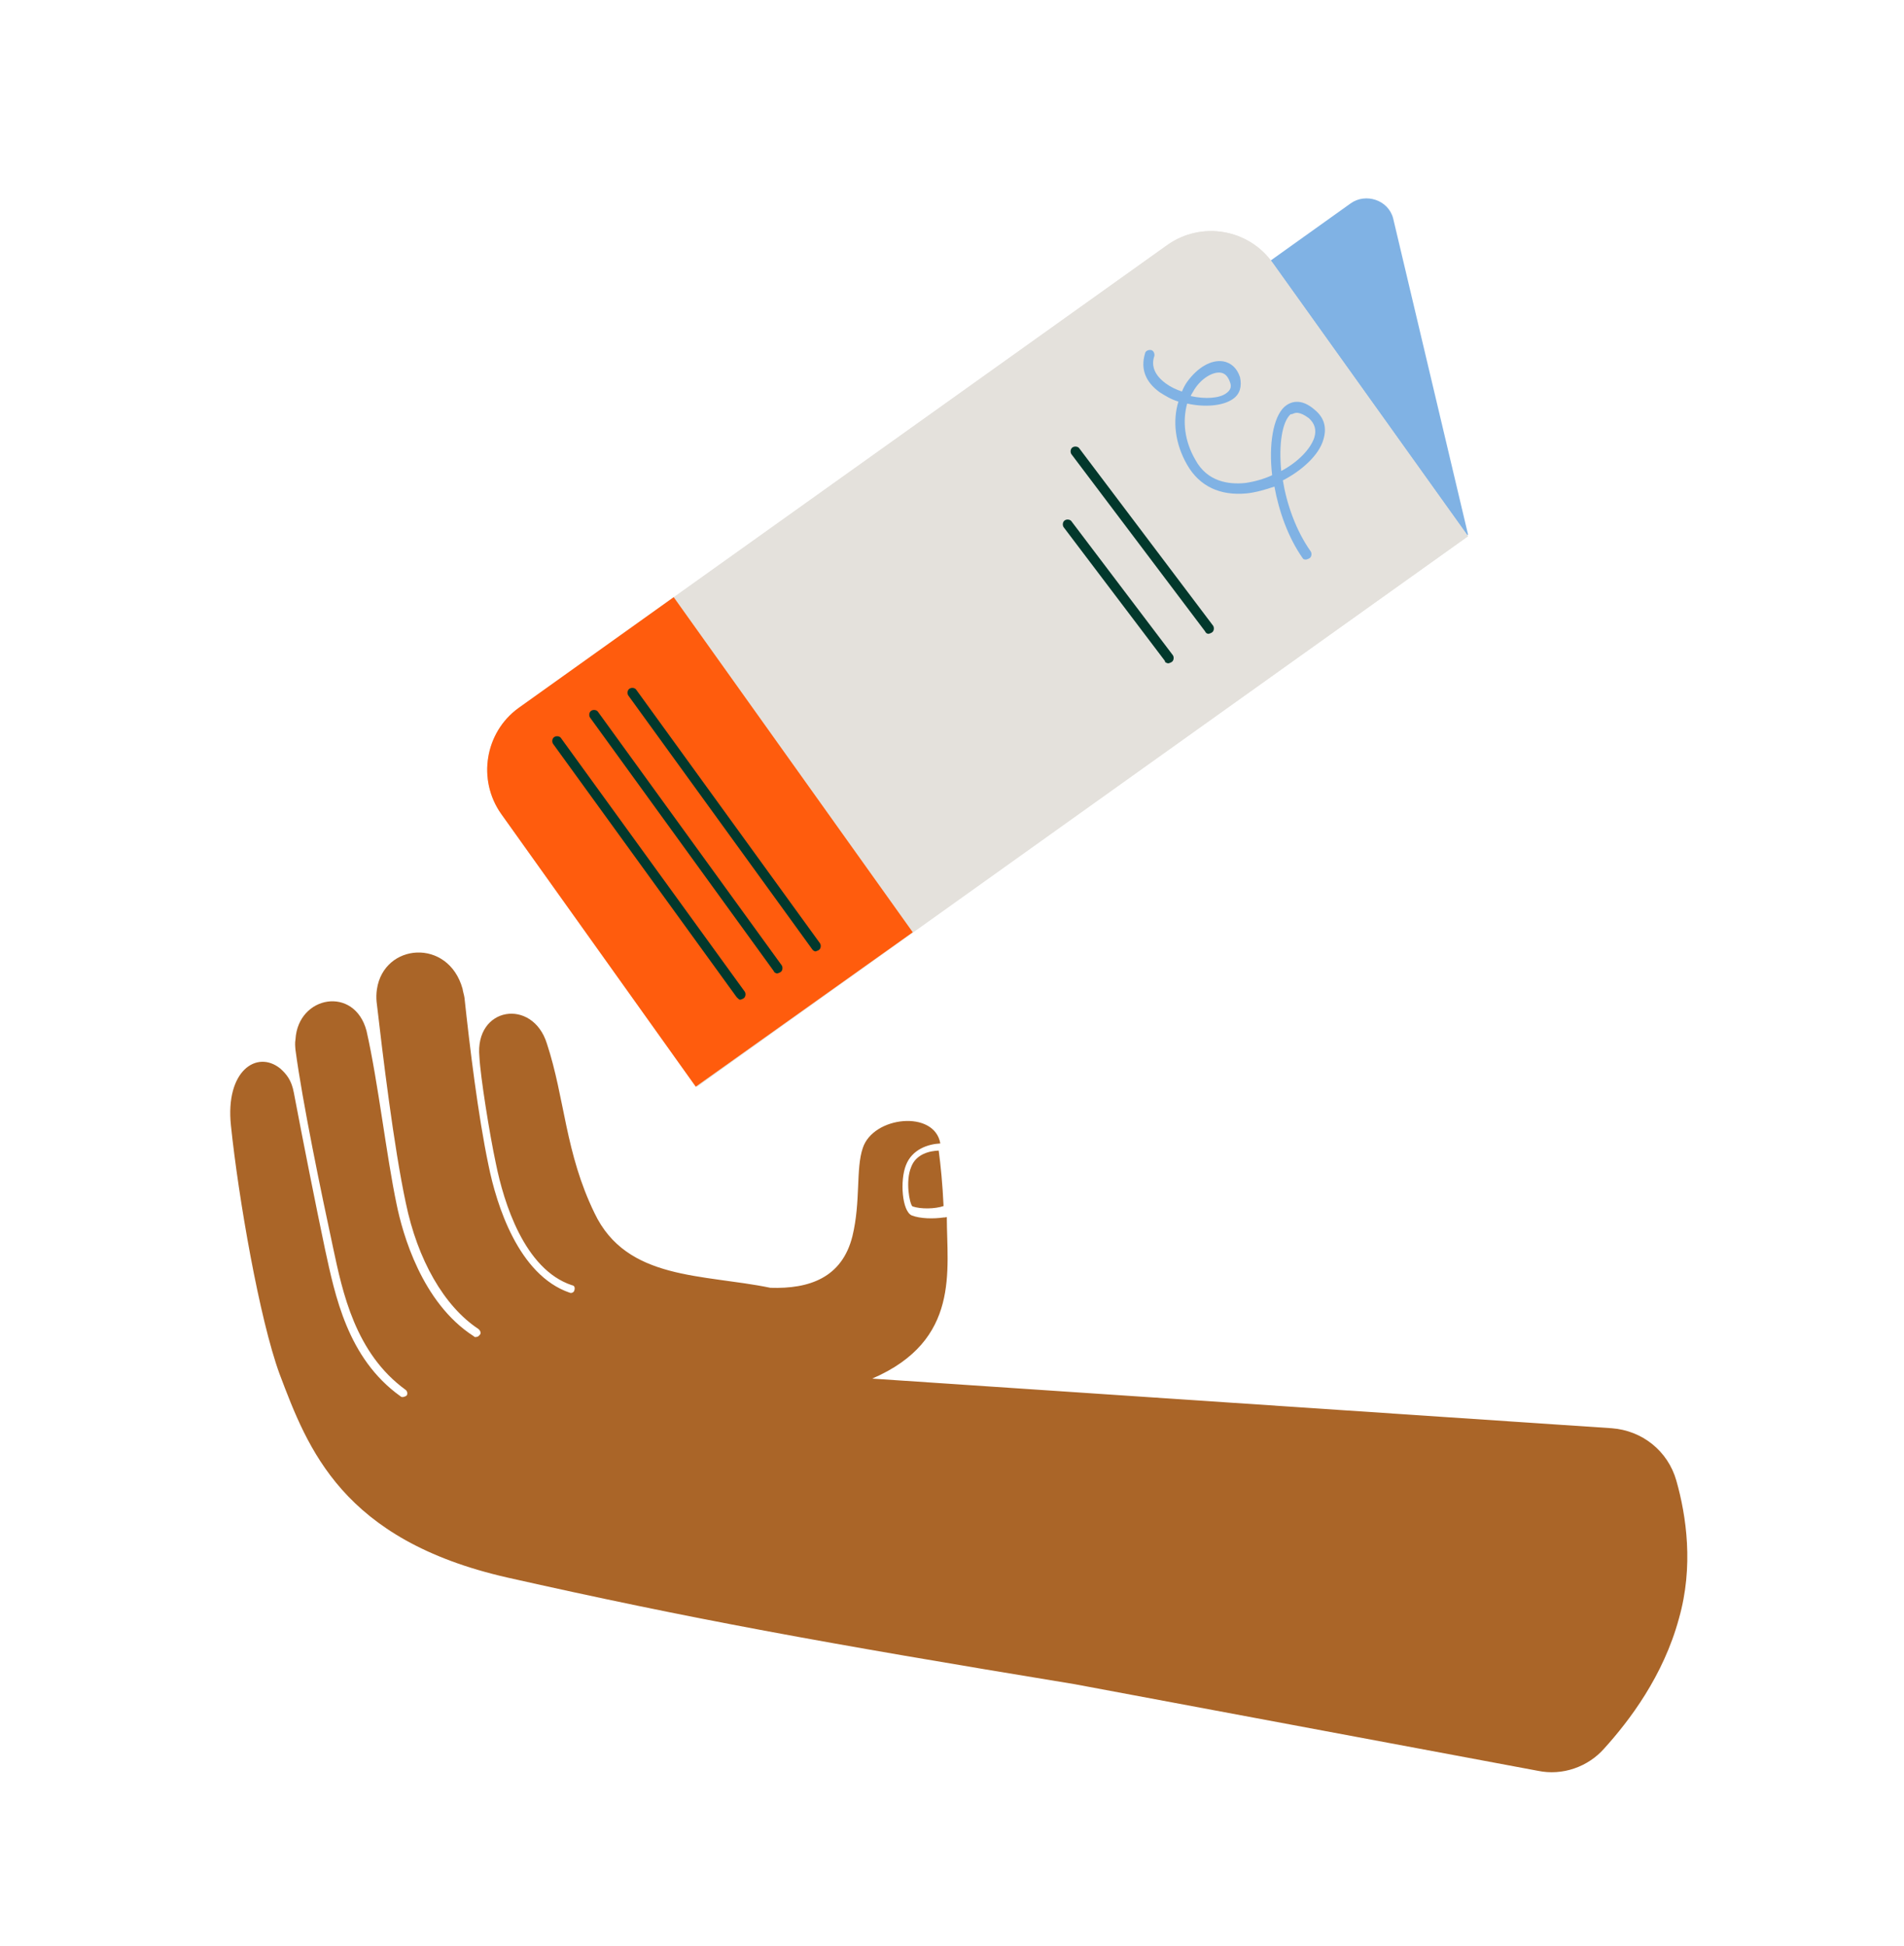
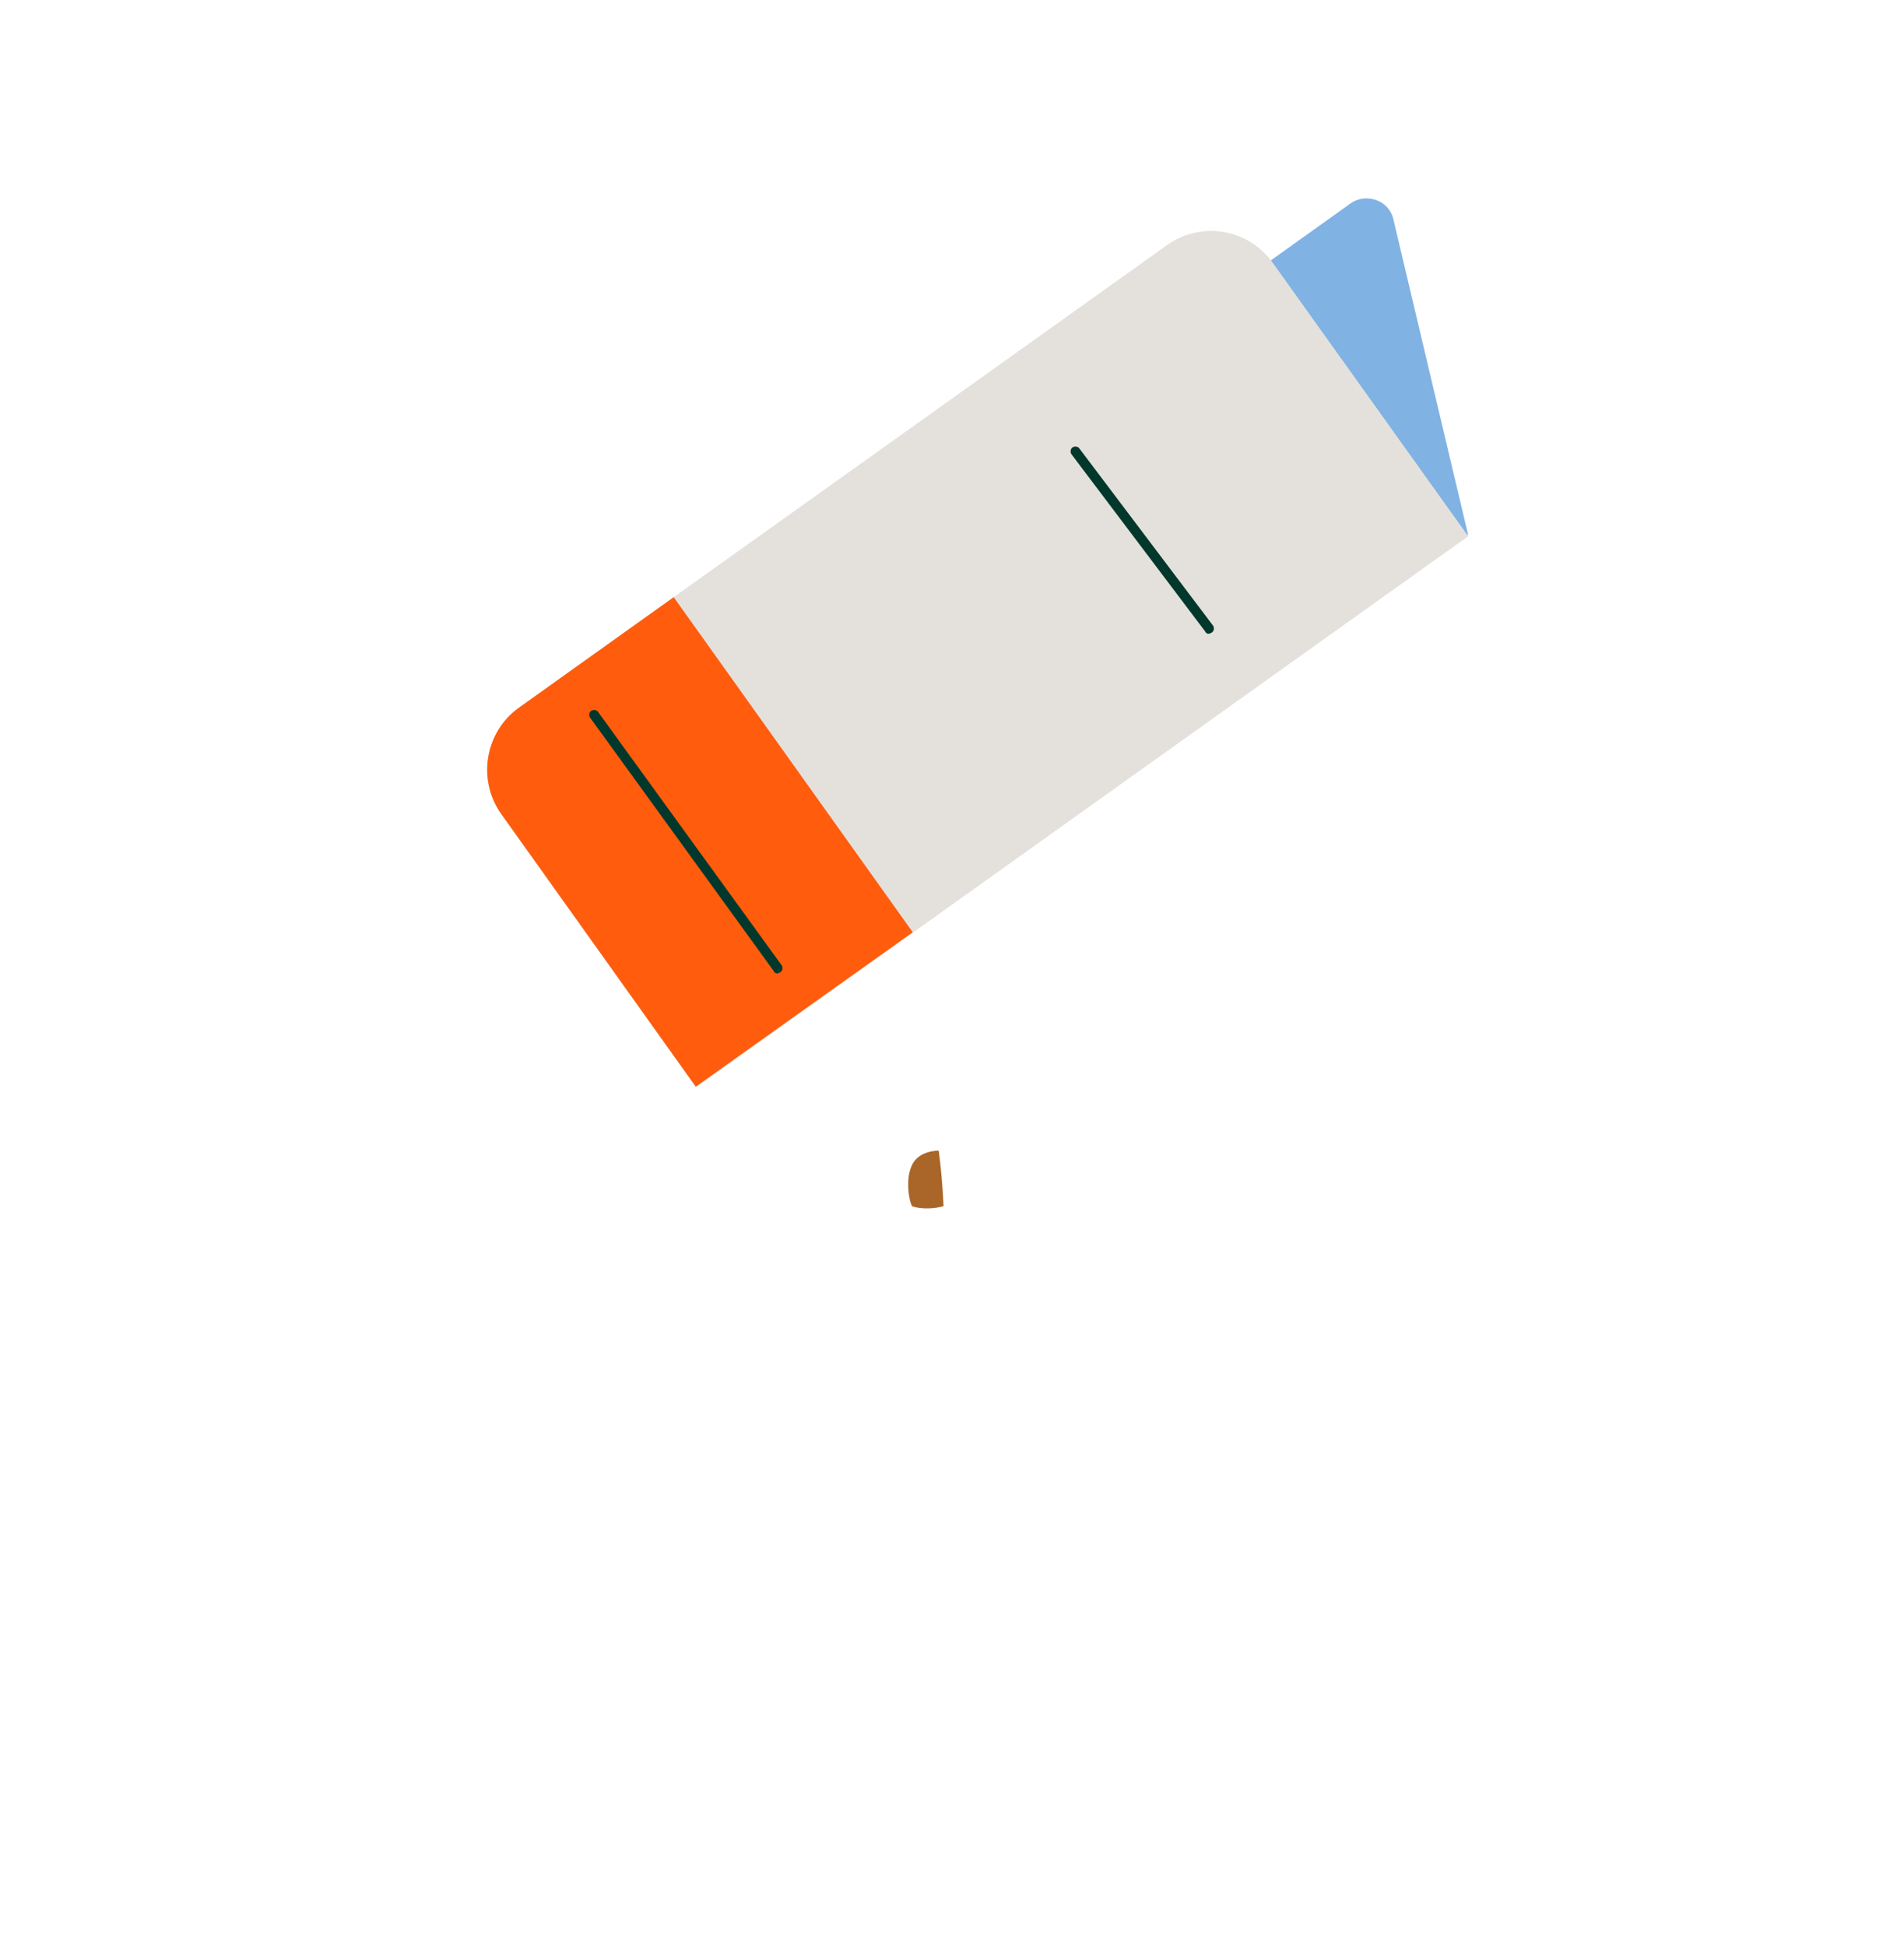
<svg xmlns="http://www.w3.org/2000/svg" version="1.1" id="Layer_1" x="0px" y="0px" viewBox="0 0 587 600" style="enable-background:new 0 0 587 600;" xml:space="preserve">
  <style type="text/css">
	.st0{fill:#AA6528;}
	.st1{fill:#80B2E4;}
	.st2{fill:#E4E1DC;}
	.st3{fill:#FF5C0D;}
	.st4{fill:#02382C;}
</style>
  <g>
    <g>
      <g>
        <path class="st0" d="M290.9,371.8c-0.3-6.6-0.9-12.7-1.5-17.1c-2.7,0.1-7,1-8.5,5.1c-1.8,4.3-0.5,11.3,0.4,12.1     C283.9,372.8,288.3,372.7,290.9,371.8z" />
-         <path class="st0" d="M474.1,545.9c7.6,1.6,15.5-1.2,20.5-6.9c7.7-8.5,18.2-22.3,23-40c4.6-16.1,2.3-31.7-0.8-42.6     c-2.6-9.1-10.5-15.4-19.9-16.1L268.9,425c27.3-11.8,23-33.4,23-49.8c-0.3,0-0.6,0.2-0.8,0.1c-3.4,0.5-7.4,0.4-10-0.6     c-3-1.3-3.7-10.7-1.8-15.5c1.9-4.9,6.8-6.5,10.6-6.7c-1.8-10.4-20.7-8.4-23.9,1.4c-2.2,6.4-0.6,16.5-3.2,27.2     c-3.2,12.8-13.3,16.3-25.3,15.9c-20.8-4.3-44.3-2.2-54.2-23c-9.1-18.7-9.1-35.3-14.7-52.3c-4.4-14.1-22.3-11.4-20.8,4.1     c0.3,6,3.1,23.7,5.1,33c2.4,11.8,8.7,32.5,23.4,37.4c0.8,0.1,1,0.7,0.8,1.5c-0.1,0.5-0.4,0.8-1,0.9c0,0-0.3,0-0.5-0.1     c-15.7-5.4-22.5-26.9-25-39.3c-3.2-15.2-5.8-36.6-7.4-51.6c-0.1-0.8-0.5-2-0.6-2.8c-4.4-15.7-24.3-14.1-26.4,0.2     c-0.2,1.3-0.2,2.7-0.1,3.8c1.9,16.4,5.3,44.7,9,62c3.6,17.5,11.8,31.9,22.4,38.9c0.5,0.4,0.9,1.2,0.5,1.7     c-0.4,0.5-0.7,0.7-0.9,0.7c-0.6,0.2-0.8,0.1-1.1-0.2c-16-10.3-21.9-31.7-23.7-40.5c-3.2-15.2-5.7-37.7-9.3-53.6     c-3.7-14-21.1-10.9-21.9,2.6c-0.2,1.1-0.1,2.2,0,3.3c2.2,16.4,7.9,43.8,11.6,61c2.9,13.6,6.8,32.5,22.4,43.8     c0.5,0.4,0.6,1.2,0.3,1.7c-0.3,0.2-0.6,0.4-0.9,0.4c-0.3,0.2-0.8,0.1-1.1-0.2c-16.3-11.7-20.1-31.1-23.2-45.3     c-2.9-13.8-6.6-32.4-9.6-48.2c-0.7-3.9-2.3-5.8-4.2-7.5c-7.2-5.8-17,0.7-15.2,17.6c2.3,22.2,8.8,59.7,15,76.6     c8.7,23,19.2,51.1,70.1,62.7c56.4,12.7,97.1,20.1,175,32.9L474.1,545.9z" />
      </g>
    </g>
    <path class="st1" d="M193.4,222l223-159.3c4.6-3.3,11.6-1.1,13.1,4.6l23.1,97.5L214.9,334.8l-24.9-103.3   C189.2,228.1,190.3,224.5,193.4,222z" />
    <path class="st2" d="M160,218.3L359.8,75.6c10.5-7.5,25.1-5.1,32.6,5.5l60.2,84.2L214.8,335.1l-60.2-84.2   C147.1,240.4,149.5,225.8,160,218.3z" />
    <path class="st2" d="M159.8,218.3l47.9-34.2L359.8,75.6c10.5-7.5,25.1-5.1,32.6,5.5l60.2,84.2L281.3,287.4L214.5,335l-60-84.1   C147.1,240.4,149.5,225.8,159.8,218.3z" />
    <path class="st3" d="M159.8,218.3l47.9-34.2l73.7,103.3L214.5,335l-60-84.1C147.1,240.4,149.5,225.8,159.8,218.3z" />
-     <path class="st1" d="M401.7,172.2c-4.6-6.5-7.4-14.6-8.8-22.2c-2.6,0.9-5.7,1.8-8.5,2.1c-8.3,0.8-14.6-2.2-18.4-8.8   c-3.8-6.6-4.5-13.6-2.7-19.5c-2.1-0.6-4.1-1.8-5.8-2.9c-4.4-3.2-5.9-7.2-4.5-11.9c0.1-0.8,1-1.2,1.8-1.1s1.2,1,1.1,1.8   c-1.1,3.1,0.1,6,3.5,8.5c1.5,1.1,3.2,1.9,5,2.5c0.4-1,0.9-2,1.6-3c3.2-4.4,7.4-6.9,11.1-6.3c2.4,0.4,4.3,2.1,5.2,4.9   c0.6,2.8,0,5.2-2.2,6.7c-3.1,2.2-8.9,2.6-14.1,1.4c-1.5,5.5-0.8,11.6,2.5,17.3c3.7,6.9,10.4,7.7,15.4,7.2c2.8-0.4,5.7-1.2,8.3-2.4   c-1.1-9.4,0.3-17.9,3.8-21.1c1.6-1.4,4.9-3,9.4,1c2.9,2.4,3.7,5.5,2.6,9.1c-1.3,4.7-6.5,9.5-12.5,12.6c1.2,7.3,4,15.4,8.6,21.9   c0.4,0.6,0.3,1.7-0.4,2.1c-0.3,0.2-0.9,0.4-1.1,0.4S401.9,172.5,401.7,172.2z M397.9,127.7c-2.6,2.3-3.7,9.2-2.9,17.5   c5.1-2.7,9-6.7,10.2-10.3c0.7-2.3,0.2-4.3-1.7-6c-1.5-1.1-2.5-1.5-3.3-1.6C399.1,127.1,398.5,127.8,397.9,127.7z M376.4,114.9   c-2.4-0.4-6,1.7-8.2,5.2c-0.4,0.8-0.8,1.2-1.1,2c4.5,1,8.9,0.7,11-0.9c1.2-0.9,1.7-1.9,1.1-3.4   C378.6,116.1,377.7,115.1,376.4,114.9L376.4,114.9z" />
    <path class="st4" d="M371.5,194.6l-41.2-54.6c-0.4-0.6-0.3-1.7,0.4-2.1c0.6-0.4,1.7-0.3,2.1,0.4l41.2,54.6c0.4,0.6,0.3,1.7-0.4,2.1   c-0.3,0.2-0.9,0.4-1.1,0.4C371.9,195.3,371.7,195,371.5,194.6z" />
-     <path class="st4" d="M359.1,203.7l-31.2-41.2c-0.4-0.6-0.3-1.7,0.4-2.1c0.6-0.4,1.7-0.3,2.1,0.4l31.2,41.2c0.4,0.6,0.3,1.7-0.4,2.1   c-0.3,0.2-0.9,0.4-1.1,0.4C359.5,204.3,359.2,204.3,359.1,203.7z" />
-     <path class="st4" d="M250.3,292.5l-56.6-78.1c-0.4-0.6-0.3-1.7,0.4-2.1c0.6-0.4,1.7-0.3,2.1,0.4l56.6,78.1c0.4,0.6,0.3,1.7-0.4,2.1   c-0.3,0.2-0.9,0.4-1.1,0.4C250.7,293.1,250.5,292.8,250.3,292.5z" />
    <path class="st4" d="M238.5,299.3l-56.6-78.1c-0.4-0.6-0.3-1.7,0.4-2.1c0.6-0.4,1.7-0.3,2.1,0.4l56.6,78.1c0.4,0.6,0.3,1.7-0.4,2.1   c-0.3,0.2-0.9,0.4-1.1,0.4C238.9,299.9,238.7,299.8,238.5,299.3z" />
-     <path class="st4" d="M227.1,307.4l-56.6-78.1c-0.4-0.6-0.3-1.7,0.4-2.1c0.6-0.4,1.7-0.3,2.1,0.4l56.6,78.1c0.4,0.6,0.3,1.7-0.4,2.1   c-0.3,0.2-0.9,0.4-1.1,0.4C227.8,308.1,227.5,307.8,227.1,307.4z" />
  </g>
</svg>